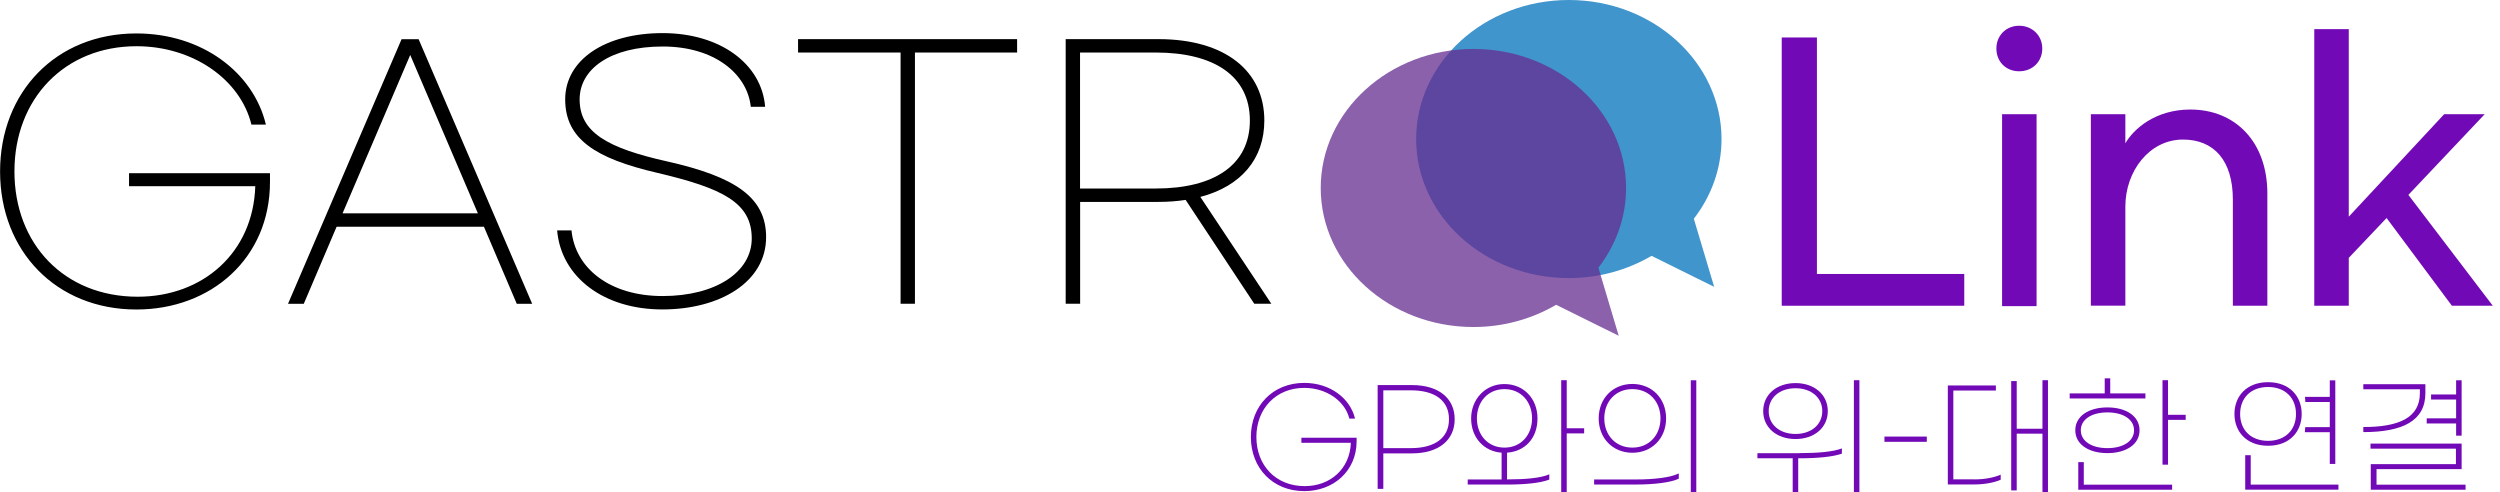
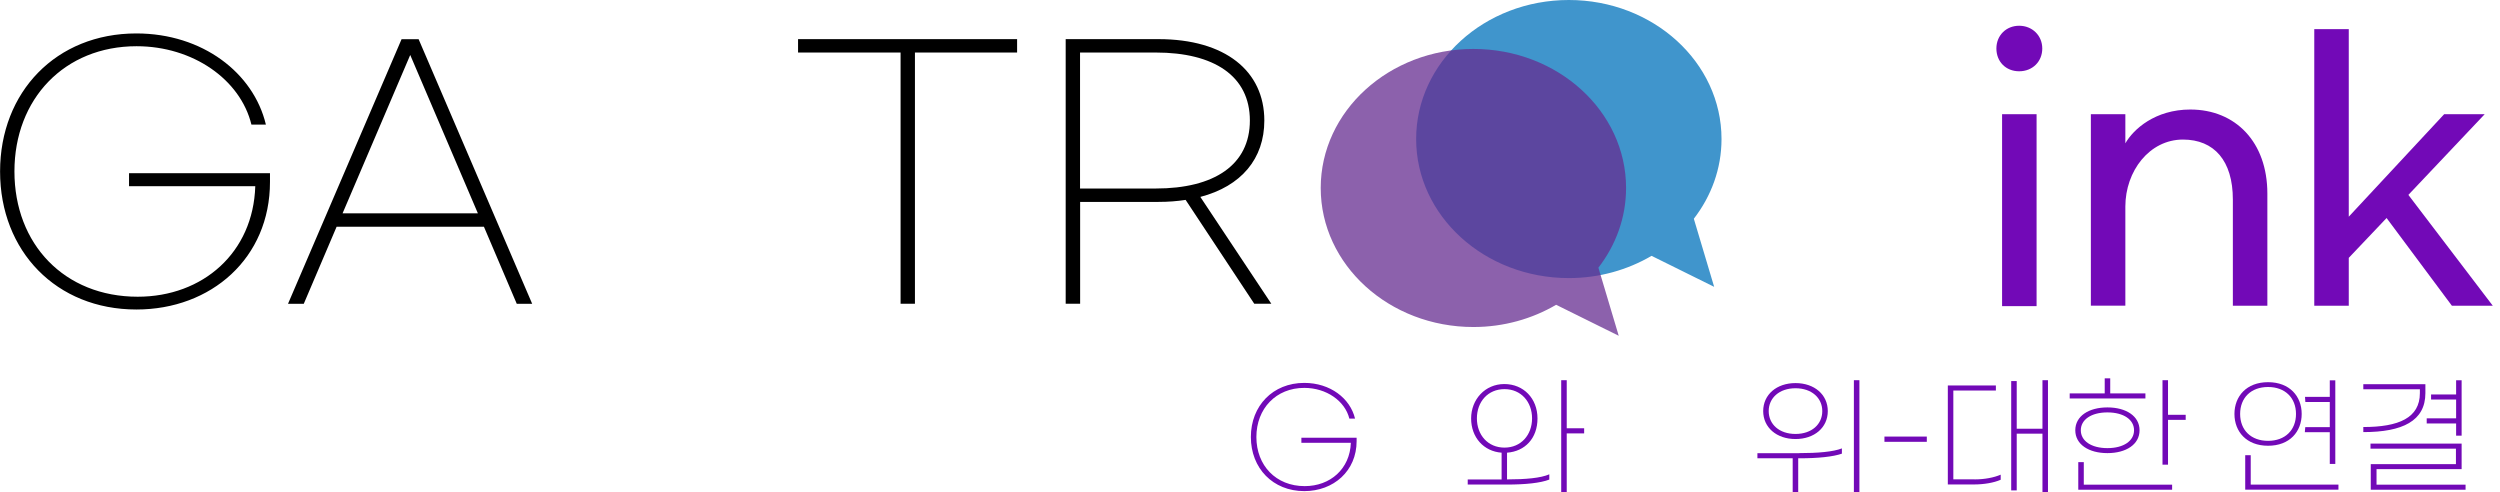
<svg xmlns="http://www.w3.org/2000/svg" width="264" height="52" viewBox="0 0 264 52" fill="none">
  <g clip-path="url(#clip0_5_3824)">
    <path d="M28.075 13.156H26.55C25.385 8.385 20.365 4.881 14.421 4.881C6.821 4.881 1.524 10.429 1.524 18.103C1.524 25.777 6.794 31.334 14.541 31.334C21.438 31.334 26.744 26.665 26.957 19.666H13.626V18.288H28.51V19.213C28.51 27.238 22.325 32.684 14.402 32.684C5.952 32.684 0.008 26.526 0.008 18.112C0.008 9.698 5.943 3.531 14.393 3.531C21.391 3.531 26.772 7.701 28.075 13.147V13.156Z" fill="black" />
    <path d="M51.104 23.946H35.545L32.078 32.082H30.414L42.405 4.141H44.207L56.198 32.082H54.571L51.104 23.946ZM50.466 22.531L43.32 5.805L36.174 22.531H50.457H50.466Z" fill="black" />
-     <path d="M80.808 11.281H79.283C78.931 7.851 75.502 4.911 69.982 4.911C64.463 4.911 61.209 7.278 61.209 10.495C61.209 13.963 64.112 15.627 70.435 17.042C77.683 18.669 80.901 20.86 80.901 25.04C80.901 29.746 76.093 32.677 69.936 32.677C63.779 32.677 59.258 29.283 58.833 24.328H60.349C60.737 28.322 64.38 31.262 69.973 31.262C75.566 31.262 79.384 28.747 79.384 25.178C79.384 21.396 76.306 19.871 69.372 18.244C62.864 16.727 59.684 14.675 59.684 10.495C59.684 6.316 63.89 3.496 69.973 3.496C76.056 3.496 80.438 6.751 80.799 11.281H80.808Z" fill="black" />
    <path d="M107.406 5.547H96.617V32.075H95.101V5.547H84.275V4.133H107.406V5.547Z" fill="black" />
    <path d="M132.45 32.075L125.202 21.109C124.314 21.247 123.362 21.321 122.336 21.321H114.062V32.075H112.536V4.133H122.336C129.371 4.133 133.513 7.489 133.513 12.732C133.513 16.763 131.072 19.666 126.755 20.794L134.252 32.075H132.45ZM131.987 12.732C131.987 8.025 128.206 5.547 122.049 5.547H114.052V19.907H122.049C128.206 19.907 131.987 17.429 131.987 12.722V12.732Z" fill="black" />
-     <path d="M191.867 28.931H207.426V32.287H188.15V3.957H191.867V28.931Z" fill="#7209B7" />
    <path d="M215.664 5.123C215.664 6.5 214.637 7.527 213.223 7.527C211.809 7.527 210.819 6.5 210.819 5.123C210.819 3.745 211.846 2.719 213.223 2.719C214.601 2.719 215.664 3.745 215.664 5.123ZM211.42 32.325V12.057H215.063V32.325H211.42Z" fill="#7209B7" />
    <path d="M224.437 12.056V15.135C225.288 13.647 227.581 11.566 231.297 11.566C236.067 11.566 239.433 14.997 239.433 20.443V32.287H235.79V21.071C235.79 16.966 233.812 14.738 230.521 14.738C226.98 14.738 224.437 18.066 224.437 21.811V32.278H220.795V12.056H224.437Z" fill="#7209B7" />
    <path d="M252.023 23.022L248.03 27.229V32.286H244.387V3.078H248.03V22.883L258.107 12.056H262.387L254.325 20.581L263.238 32.286H258.92L252.023 23.022Z" fill="#7209B7" />
    <path opacity="0.75" d="M178.87 23.097C180.71 20.711 181.792 17.817 181.792 14.683C181.792 6.574 174.571 0 165.669 0C156.766 0 149.545 6.574 149.545 14.683C149.545 22.792 156.766 29.366 165.669 29.366C168.886 29.366 171.881 28.496 174.405 27.017L181.015 30.29L178.87 23.106V23.097Z" fill="#0071BB" />
    <path opacity="0.75" d="M168.793 28.265C170.633 25.879 171.714 22.985 171.714 19.851C171.714 11.742 164.494 5.168 155.591 5.168C146.689 5.168 139.468 11.742 139.468 19.851C139.468 27.96 146.689 34.533 155.591 34.533C158.809 34.533 161.804 33.664 164.328 32.185L170.938 35.458L168.793 28.274V28.265Z" fill="#662D90" />
    <path d="M143.093 44.206H142.492C142.03 42.338 140.07 40.961 137.731 40.961C134.754 40.961 132.674 43.143 132.674 46.148C132.674 49.153 134.735 51.335 137.777 51.335C140.486 51.335 142.557 49.504 142.649 46.758H137.426V46.222H143.259V46.582C143.259 49.726 140.837 51.862 137.731 51.862C134.421 51.862 132.091 49.449 132.091 46.148C132.091 42.847 134.421 40.434 137.731 40.434C140.476 40.434 142.584 42.07 143.093 44.206Z" fill="#7209B7" />
-     <path d="M145.488 40.664H149.103C151.95 40.664 153.614 42.079 153.614 44.27C153.614 46.461 151.95 47.876 149.103 47.876H146.079V51.621H145.479V40.664H145.488ZM148.992 47.321C151.488 47.321 153.013 46.267 153.013 44.27C153.013 42.273 151.488 41.219 148.992 41.219H146.079V47.321H148.992Z" fill="#7209B7" />
-     <path d="M159.16 50.624C161.102 50.624 162.692 50.486 163.607 50.088V50.643C162.682 51.003 161.111 51.17 159.114 51.17H154.991V50.633H158.569V47.804C156.683 47.666 155.351 46.195 155.351 44.189C155.351 42.183 156.821 40.555 158.855 40.555C160.889 40.555 162.359 42.081 162.359 44.189C162.359 46.297 161.028 47.666 159.142 47.804V50.633L159.16 50.624ZM158.874 47.268C160.63 47.268 161.786 45.918 161.786 44.18C161.786 42.441 160.63 41.092 158.874 41.092C157.117 41.092 155.961 42.432 155.961 44.18C155.961 45.927 157.117 47.268 158.874 47.268ZM167.286 45.77H165.447V51.993H164.864V40.148H165.447V45.224H167.286V45.761V45.77Z" fill="#7209B7" />
-     <path d="M172.667 51.168H168.34V50.632H172.75C174.803 50.632 176.42 50.41 177.28 49.994V50.549C176.467 50.937 174.793 51.168 172.667 51.168ZM175.94 44.178C175.94 46.286 174.442 47.812 172.38 47.812C170.319 47.812 168.821 46.286 168.821 44.178C168.821 42.07 170.319 40.545 172.38 40.545C174.442 40.545 175.94 42.07 175.94 44.178ZM169.413 44.178C169.413 45.926 170.587 47.267 172.38 47.267C174.174 47.267 175.348 45.917 175.348 44.178C175.348 42.44 174.174 41.09 172.38 41.09C170.587 41.09 169.413 42.431 169.413 44.178ZM179.129 52.001H178.547V40.156H179.129V52.001Z" fill="#7209B7" />
+     <path d="M159.16 50.624C161.102 50.624 162.692 50.486 163.607 50.088V50.643C162.682 51.003 161.111 51.17 159.114 51.17H154.991V50.633H158.569V47.804C156.683 47.666 155.351 46.195 155.351 44.189C155.351 42.183 156.821 40.555 158.855 40.555C160.889 40.555 162.359 42.081 162.359 44.189C162.359 46.297 161.028 47.666 159.142 47.804V50.633L159.16 50.624ZM158.874 47.268C160.63 47.268 161.786 45.918 161.786 44.18C161.786 42.441 160.63 41.092 158.874 41.092C157.117 41.092 155.961 42.432 155.961 44.18C155.961 45.927 157.117 47.268 158.874 47.268ZM167.286 45.77H165.447V51.993H164.864V40.148H165.447V45.224H167.286V45.761Z" fill="#7209B7" />
    <path d="M189.974 47.85C191.961 47.85 193.579 47.712 194.504 47.351V47.906C193.579 48.23 192.008 48.396 190.011 48.396H189.891V52.002H189.308V48.396H185.583V47.86H189.974V47.85ZM186.193 43.412C186.193 41.674 187.607 40.454 189.604 40.454C191.601 40.454 193.015 41.674 193.015 43.412C193.015 45.151 191.601 46.362 189.604 46.362C187.607 46.362 186.193 45.141 186.193 43.412ZM186.775 43.412C186.775 44.799 187.884 45.825 189.604 45.825C191.324 45.825 192.433 44.799 192.433 43.412C192.433 42.025 191.314 40.999 189.604 40.999C187.894 40.999 186.775 42.025 186.775 43.412ZM196.353 40.148V51.993H195.77V40.148H196.353Z" fill="#7209B7" />
    <path d="M203.471 46.102V46.656H198.997V46.102H203.471Z" fill="#7209B7" />
    <path d="M208.519 50.624C209.582 50.624 210.562 50.43 211.274 50.125V50.661C210.562 50.976 209.527 51.16 208.408 51.16H205.69V40.703H210.765V41.239H206.272V50.615H208.519V50.624ZM216.266 40.148V51.993H215.684V45.798H212.966V51.789H212.383V40.241H212.966V45.271H215.684V40.148H216.266Z" fill="#7209B7" />
    <path d="M226.556 42.08H218.56V41.544H222.258V39.953H222.84V41.544H226.556V42.08ZM219.151 45.436C219.151 43.938 220.575 43.023 222.544 43.023C224.513 43.023 225.937 43.938 225.937 45.436C225.937 46.934 224.513 47.849 222.544 47.849C220.575 47.849 219.151 46.934 219.151 45.436ZM220.048 51.178H229.376V51.714H219.466V48.802H220.048V51.169V51.178ZM219.734 45.436C219.734 46.546 220.815 47.322 222.544 47.322C224.273 47.322 225.355 46.546 225.355 45.436C225.355 44.327 224.273 43.55 222.544 43.55C220.815 43.55 219.734 44.327 219.734 45.436ZM230.809 43.8V44.336H228.942V49.07H228.359V40.147H228.942V43.8H230.809Z" fill="#7209B7" />
    <path d="M239.508 47.071C237.224 47.071 235.958 45.573 235.958 43.715C235.958 41.856 237.224 40.358 239.508 40.358C241.791 40.358 243.058 41.856 243.058 43.715C243.058 45.573 241.8 47.071 239.508 47.071ZM239.508 46.553C241.31 46.553 242.457 45.416 242.457 43.715C242.457 42.013 241.31 40.867 239.508 40.867C237.705 40.867 236.558 42.004 236.558 43.715C236.558 45.425 237.714 46.553 239.508 46.553ZM246.94 51.176V51.712H237.095V48.069H237.677V51.176H246.94ZM246.025 45.092V42.448H243.446L243.409 41.912H246.025V40.164H246.608V48.994H246.025V45.638H243.39L243.437 45.102H246.025V45.092Z" fill="#7209B7" />
    <path d="M249.566 45.63V45.094C253.32 45.094 255.539 44.123 255.539 41.515V41.109H249.566V40.572H256.121V41.515C256.121 44.456 253.699 45.63 249.566 45.63ZM260.364 51.178V51.714H250.352V49.014H259.347V47.377H250.324V46.841H259.948V49.541H250.962V51.178H260.364ZM259.366 44.715H256.26V44.178H259.366V42.19H256.722V41.654H259.366V40.156H259.948V46.009H259.366V44.724V44.715Z" fill="#7209B7" />
  </g>
  <defs>
    <clipPath id="clip0_5_3824">
      <rect width="263.239" height="52" fill="white" />
    </clipPath>
  </defs>
</svg>